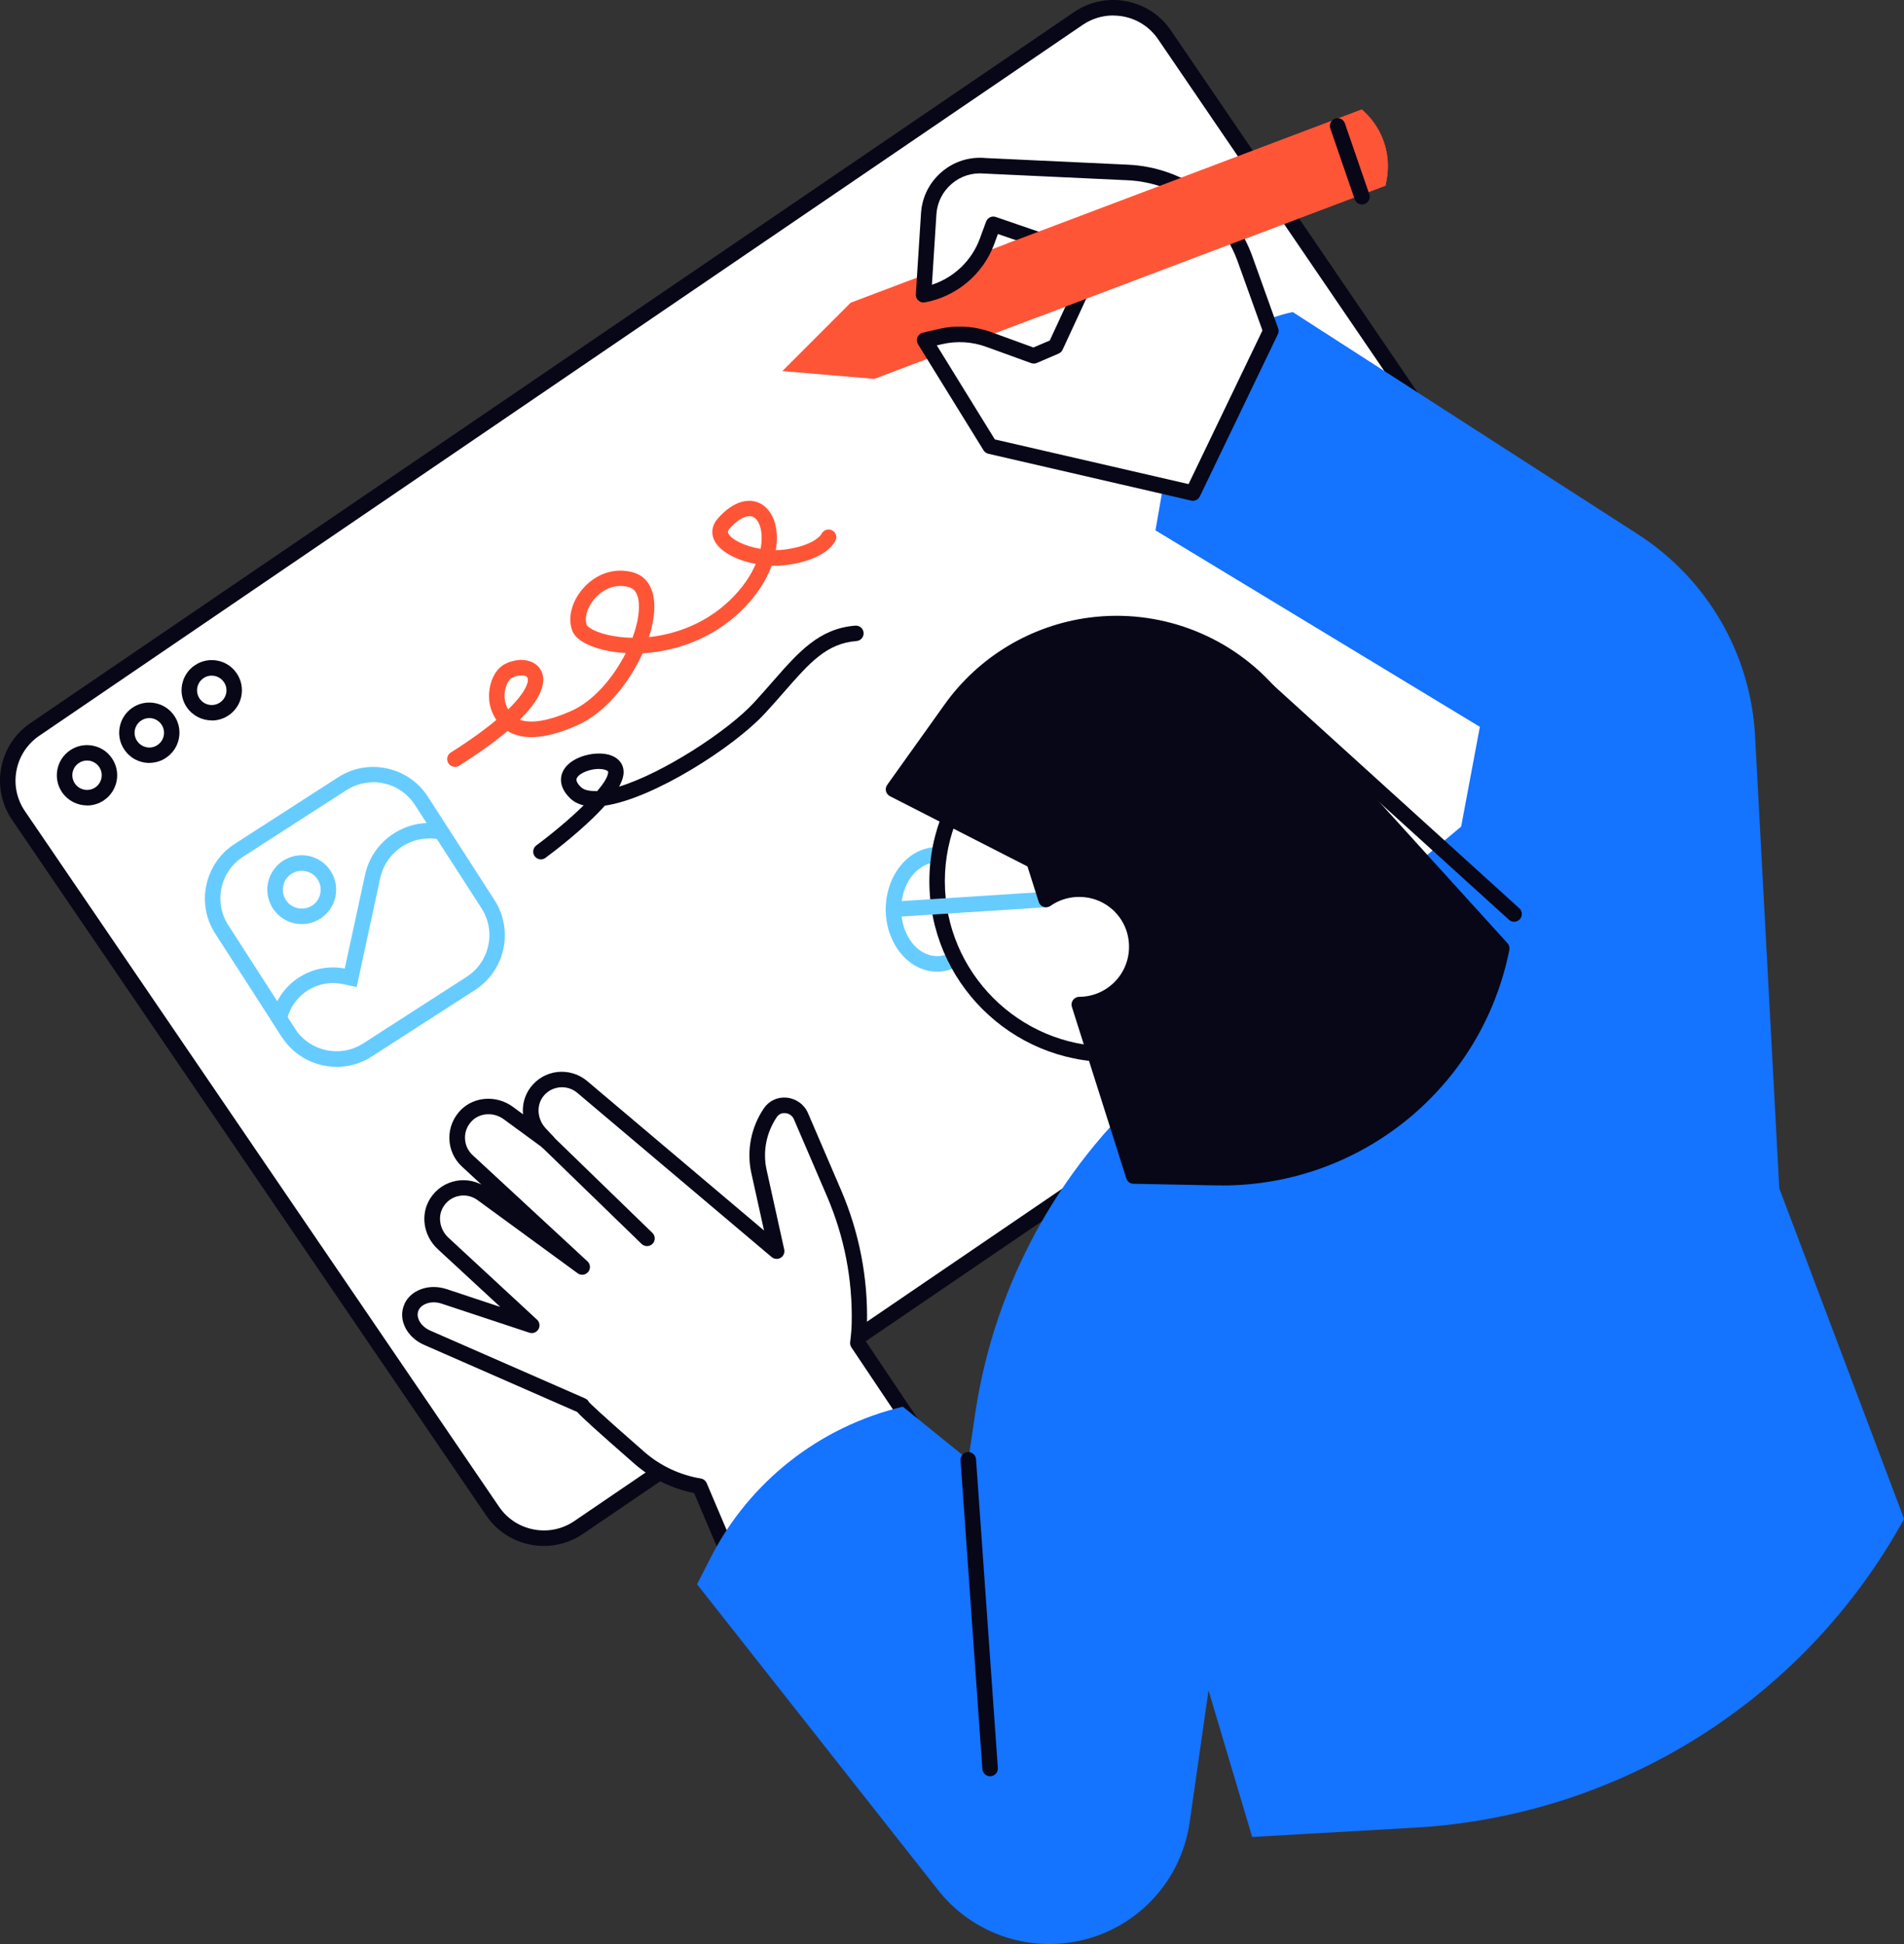
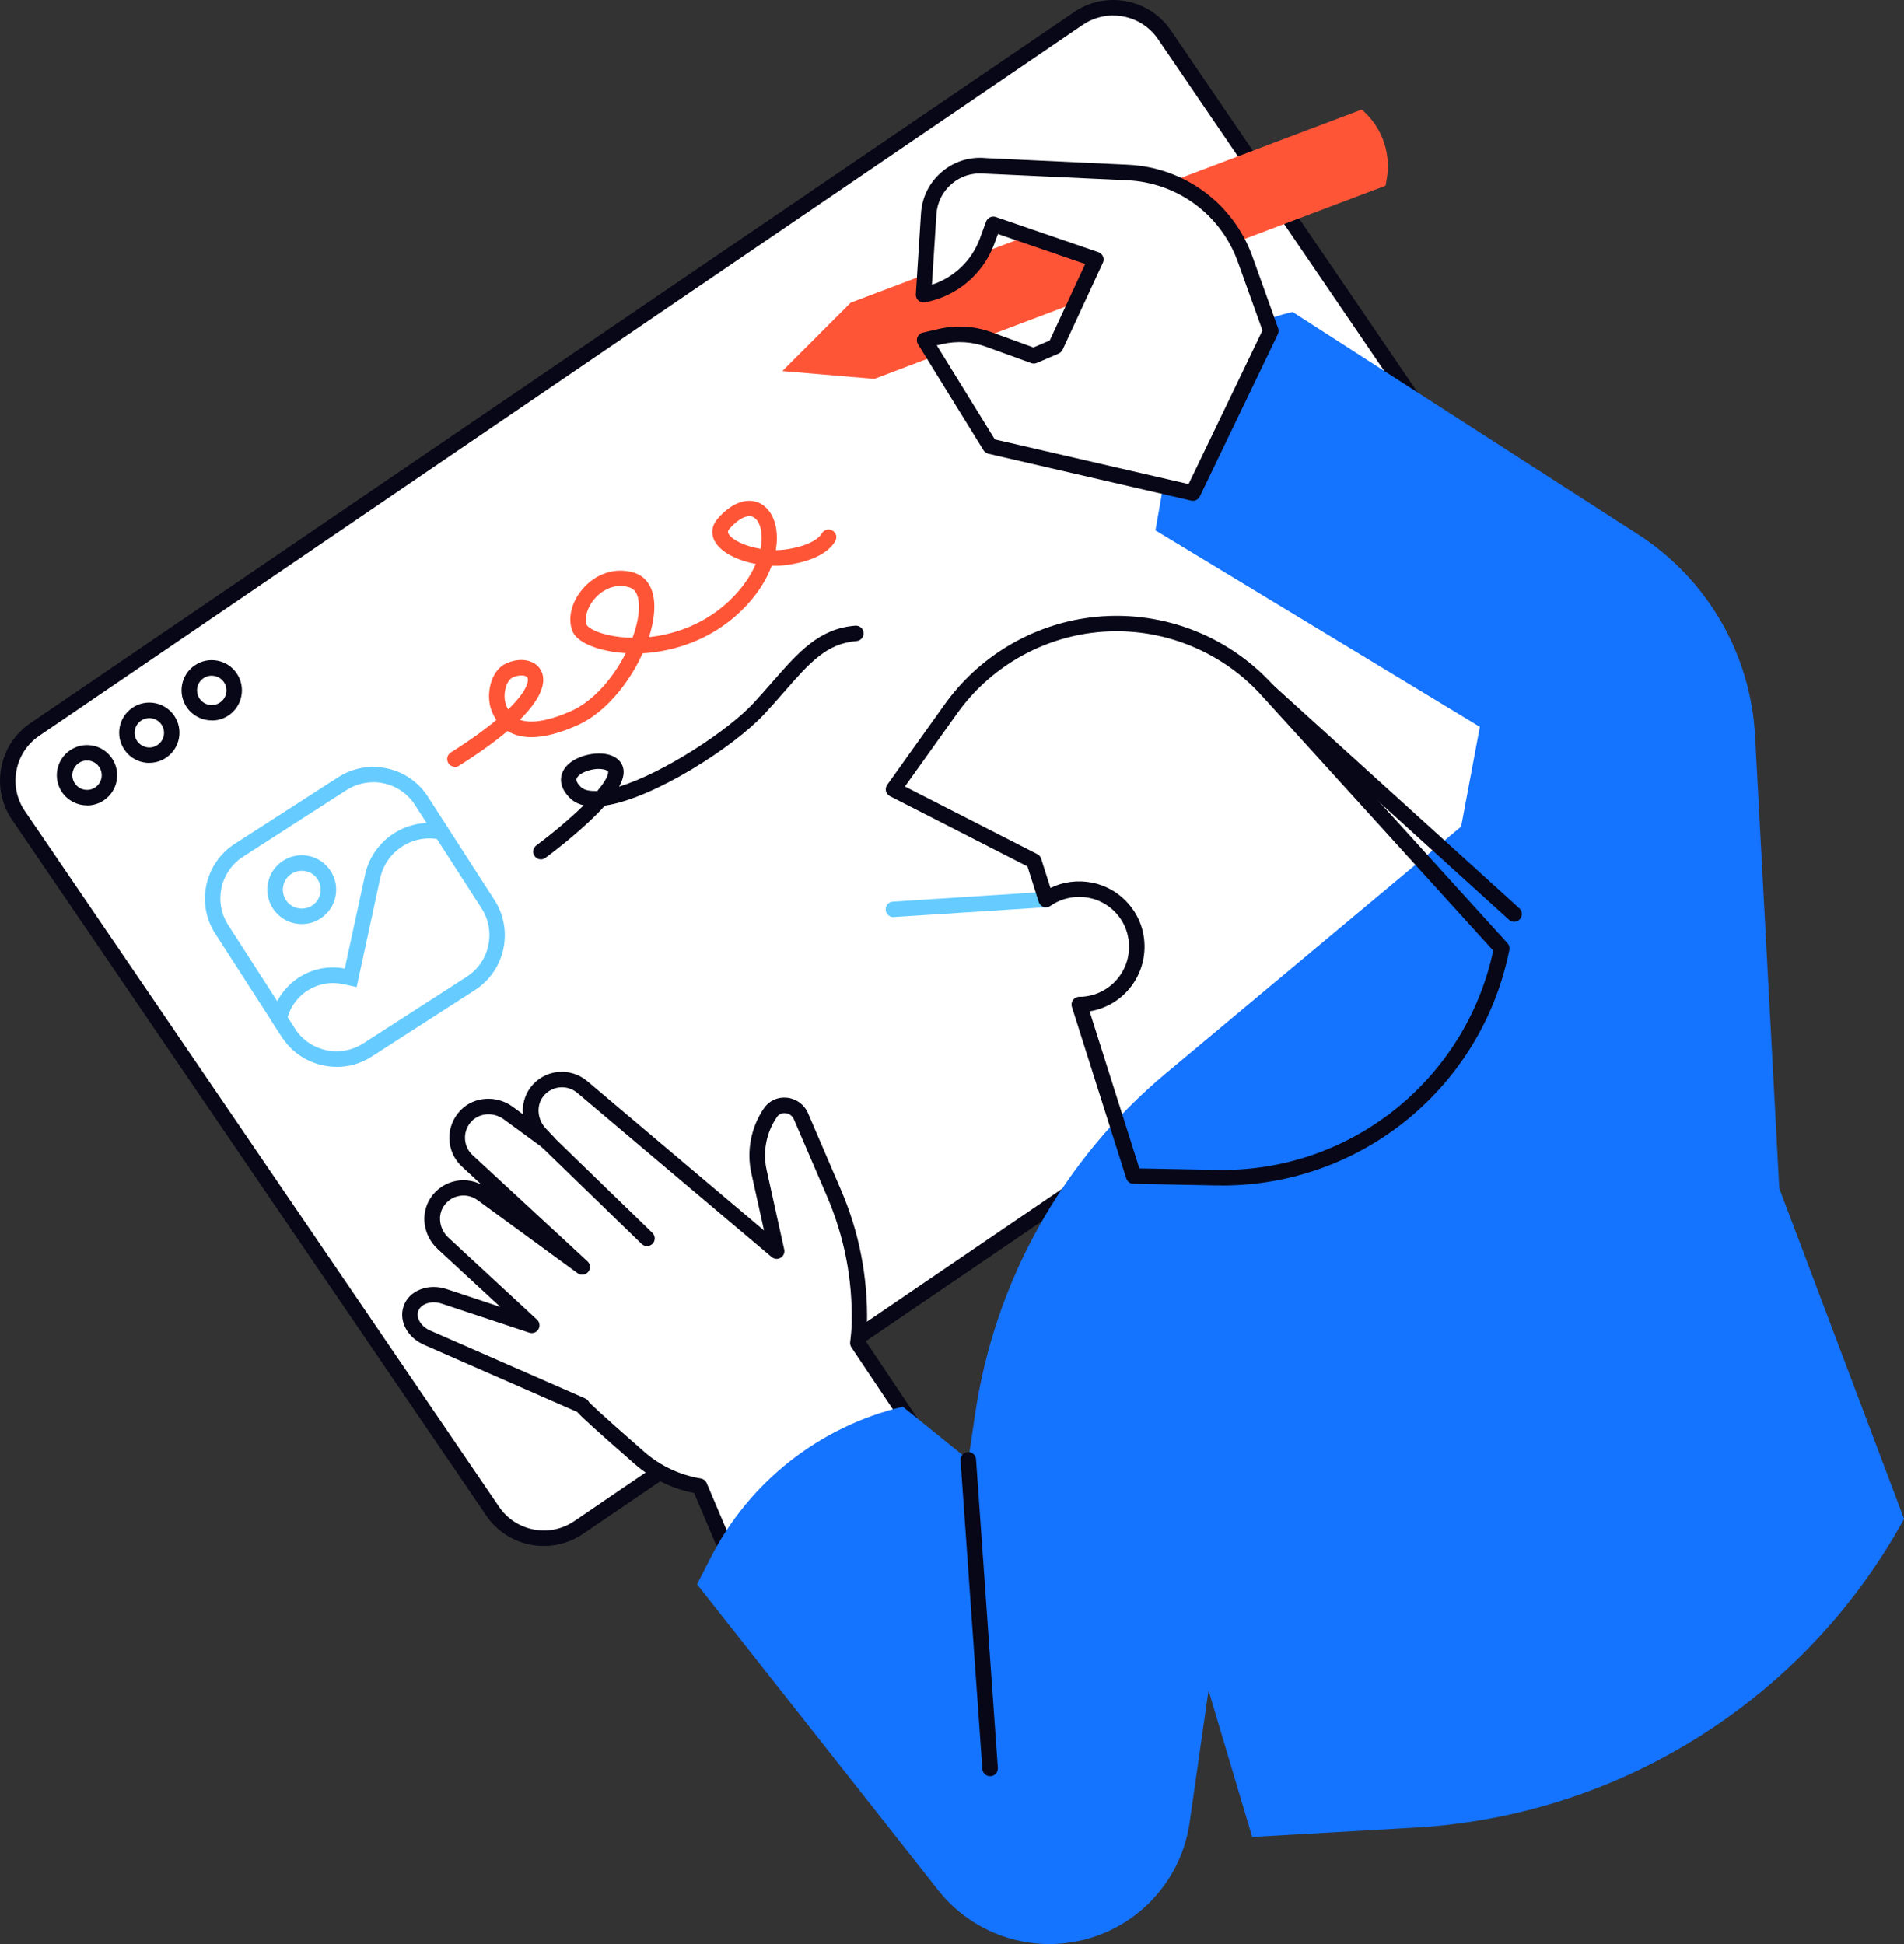
<svg xmlns="http://www.w3.org/2000/svg" id="_レイヤー_2" data-name="レイヤー 2" viewBox="0 0 246.09 251.34">
  <rect x="0" y="0" width="246.09" height="251.34" fill="#333333" stroke="none" />
  <defs>
    <style>
      .cls-1 {
        fill: #1473ff;
      }

      .cls-1, .cls-2, .cls-3, .cls-4, .cls-5 {
        stroke-width: 0px;
      }

      .cls-2 {
        fill: #080717;
      }

      .cls-3 {
        fill: #6cf;
      }

      .cls-4 {
        fill: #ff5537;
      }

      .cls-5 {
        fill: #fff;
      }
    </style>
  </defs>
  <g id="A_胴体">
    <g>
      <g>
        <g>
          <path class="cls-5" d="M209.67,105.56l-134.87,91.9c-3.66,2.49-8.65,1.55-11.14-2.11L2.39,105.43c-2.49-3.66-1.55-8.65,2.11-11.14L139.37,2.39c3.66-2.49,8.65-1.55,11.14,2.11l61.27,89.91c2.49,3.66,1.55,8.65-2.11,11.14Z" />
          <path class="cls-2" d="M70.31,199.85c-.56,0-1.13-.05-1.7-.16-2.37-.45-4.42-1.79-5.77-3.78L1.57,106c-1.36-1.99-1.86-4.39-1.41-6.76.45-2.37,1.79-4.42,3.78-5.77L138.81,1.57c1.99-1.36,4.39-1.86,6.76-1.41,2.37.45,4.42,1.79,5.77,3.78l61.27,89.91c1.36,1.99,1.86,4.39,1.41,6.76-.45,2.37-1.79,4.42-3.78,5.77l-134.87,91.9c-1.51,1.03-3.27,1.57-5.06,1.57ZM143.87,2c-1.4,0-2.76.42-3.94,1.22L5.07,95.12c-1.55,1.06-2.59,2.65-2.94,4.49-.35,1.84.04,3.71,1.1,5.26l61.27,89.91c1.06,1.55,2.65,2.59,4.49,2.94,1.84.35,3.71-.04,5.26-1.1l134.87-91.9h0c1.55-1.06,2.59-2.65,2.94-4.49.35-1.84-.04-3.71-1.1-5.26L149.68,5.07c-1.06-1.55-2.65-2.59-4.49-2.94-.44-.08-.88-.12-1.32-.12Z" />
        </g>
        <path class="cls-2" d="M11.25,104.12c-1.25,0-2.47-.6-3.23-1.7-1.21-1.78-.75-4.21,1.03-5.42.86-.59,1.9-.8,2.92-.61,1.02.19,1.91.77,2.5,1.64h0c1.21,1.78.75,4.21-1.03,5.42-.67.46-1.43.68-2.19.68ZM11.24,98.32c-.38,0-.75.11-1.06.33-.87.59-1.09,1.77-.5,2.64.59.86,1.77,1.09,2.64.5.86-.59,1.09-1.77.5-2.64h0c-.29-.42-.72-.7-1.22-.8-.12-.02-.24-.03-.36-.03Z" />
        <path class="cls-2" d="M19.31,98.63c-.24,0-.49-.02-.73-.07-1.02-.19-1.91-.77-2.5-1.64-.59-.86-.8-1.9-.61-2.92.19-1.02.77-1.91,1.63-2.5.86-.59,1.9-.8,2.92-.61,1.02.19,1.91.77,2.5,1.63,1.21,1.78.75,4.21-1.03,5.42-.65.45-1.41.68-2.19.68ZM19.3,92.83c-.38,0-.75.11-1.07.33-.42.29-.7.72-.8,1.22-.09.5.01,1,.3,1.42.29.42.72.7,1.22.8.5.1,1-.01,1.42-.3.87-.59,1.09-1.77.5-2.64-.29-.42-.72-.7-1.22-.8-.12-.02-.24-.03-.36-.03Z" />
        <path class="cls-2" d="M27.37,93.13c-1.25,0-2.47-.6-3.23-1.7-1.21-1.78-.75-4.21,1.03-5.42.86-.59,1.9-.8,2.92-.61,1.02.19,1.91.77,2.5,1.64.59.86.8,1.9.61,2.92-.19,1.02-.77,1.91-1.63,2.5-.67.46-1.43.68-2.19.68ZM27.36,87.34c-.38,0-.75.11-1.06.33-.87.59-1.09,1.77-.5,2.64.59.87,1.77,1.09,2.64.5.42-.29.7-.72.8-1.21.09-.5-.01-1-.3-1.42,0,0,0,0,0,0-.29-.42-.72-.7-1.21-.8-.12-.02-.24-.03-.36-.03Z" />
      </g>
-       <path class="cls-3" d="M121.12,125.61c-3.66,0-6.64-3.61-6.64-8.05s2.98-8.05,6.64-8.05,6.64,3.61,6.64,8.05-2.98,8.05-6.64,8.05ZM121.12,111.5c-2.56,0-4.64,2.72-4.64,6.05s2.08,6.05,4.64,6.05,4.64-2.72,4.64-6.05-2.08-6.05-4.64-6.05Z" />
      <g>
        <path class="cls-5" d="M55.18,172.94l20.02,8.77c.06.24,3.47,3.29,7.43,6.75,2.29,2,4.99,3.2,7.79,3.66l8.1,19.09,25.13-18.5-12.79-19.09c.11-.85.19-1.7.2-2.55.12-5.79-1-11.53-3.28-16.84l-4.27-9.94c-.7-1.62-2.95-1.91-3.95-.46-1.52,2.22-2.06,4.98-1.48,7.6l2.28,10.31-6.12-5.17-19-16.06c-1.78-1.5-4.47-1.22-5.89.67-1.21,1.61-.96,3.9.42,5.36l1.01,1.07-5.11-3.74c-1.64-1.2-3.97-1.13-5.41.31-1.66,1.68-1.56,4.33.11,5.87l14.84,13.73-12.94-9.46c-1.88-1.37-4.54-.9-5.83,1.08-1.09,1.69-.68,3.95.79,5.32l11.45,10.6-11.32-3.75c-1.88-.62-3.81.1-4.31,1.62-.46,1.39.44,2.99,2.11,3.72Z" />
        <path class="cls-2" d="M98.52,212.21c-.09,0-.18-.01-.26-.04-.3-.08-.54-.29-.66-.57l-7.89-18.59c-2.88-.57-5.54-1.88-7.73-3.8-5.07-4.44-6.78-6-7.38-6.68l-19.8-8.68h0c-2.14-.94-3.28-3.07-2.65-4.95.34-1.03,1.13-1.82,2.24-2.23,1.03-.39,2.21-.39,3.34-.02l6.93,2.3-8.07-7.46c-1.89-1.75-2.3-4.53-.96-6.6.77-1.19,1.95-1.98,3.34-2.24,1.11-.2,2.26-.03,3.25.48l-2.51-2.32c-1.02-.94-1.6-2.23-1.63-3.62-.03-1.39.5-2.7,1.48-3.7,1.74-1.76,4.62-1.94,6.71-.42l1.33.98c-.12-1.22.2-2.45.96-3.47.85-1.13,2.09-1.84,3.49-2,1.38-.15,2.78.27,3.84,1.17l22.86,19.32-1.64-7.42c-.64-2.89-.04-5.94,1.63-8.39.67-.97,1.77-1.48,2.96-1.36,1.21.12,2.25.88,2.73,1.99l4.27,9.94c2.35,5.48,3.48,11.29,3.36,17.25-.01.7-.07,1.45-.17,2.29l12.58,18.78c.3.44.19,1.04-.24,1.36l-25.13,18.5c-.17.13-.38.19-.59.19ZM76.06,181.19c.23.26,1.42,1.43,7.23,6.51,2.05,1.79,4.57,2.98,7.29,3.43.34.06.62.28.76.6l7.61,17.92,23.34-17.18-12.25-18.29c-.13-.2-.19-.44-.16-.68.12-.93.18-1.71.2-2.45.12-5.68-.96-11.2-3.2-16.42l-4.27-9.94c-.19-.45-.6-.74-1.09-.79-.22-.02-.76-.02-1.11.5-1.36,1.99-1.85,4.47-1.33,6.82l2.28,10.31c.09.42-.09.85-.46,1.07-.37.22-.83.18-1.16-.09l-25.12-21.23c-.65-.55-1.48-.8-2.33-.71-.85.1-1.6.53-2.11,1.21-.88,1.17-.73,2.93.35,4.08l1.01,1.08c.35.38.36.96.02,1.35-.34.39-.92.45-1.34.14l-5.11-3.74c-1.29-.94-3.05-.85-4.11.21-.6.61-.92,1.4-.9,2.24.02.84.37,1.62.99,2.19l14.84,13.73c.39.36.43.96.09,1.37-.34.41-.94.48-1.36.17l-12.94-9.46c-.69-.5-1.53-.7-2.37-.54-.84.15-1.56.64-2.02,1.36-.8,1.23-.53,2.97.63,4.04l11.45,10.6c.35.32.42.84.18,1.24-.24.41-.73.59-1.18.44l-11.32-3.75c-.69-.23-1.4-.23-2,0-.53.2-.9.55-1.04.99-.29.89.39,1.98,1.56,2.49l20.02,8.77c.19.09.35.23.46.4Z" />
      </g>
      <g>
        <circle class="cls-5" cx="143.49" cy="113.93" r="22.37" transform="translate(8.05 237.32) rotate(-80.78)" />
-         <path class="cls-2" d="M143.49,137.3c-12.89,0-23.37-10.49-23.37-23.37s10.49-23.37,23.37-23.37,23.37,10.49,23.37,23.37-10.49,23.37-23.37,23.37ZM143.49,92.55c-11.79,0-21.37,9.59-21.37,21.37s9.59,21.37,21.37,21.37,21.37-9.59,21.37-21.37-9.59-21.37-21.37-21.37Z" />
      </g>
      <path class="cls-1" d="M90.08,204.83l1.76-3.45c5.02-9.84,14.1-16.97,24.85-19.53h0l8.47,6.85.88-5.96c2.55-17.19,11.32-32.85,24.66-44l38.15-31.88,2.42-12.9-41.93-25.4,2.1-12c1.41-8.09,7.61-14.51,15.64-16.22h0s44.62,28.73,44.62,28.73c8.94,5.76,14.58,15.46,15.14,26.08l3.13,58.47,16.13,42.73h0c-12.79,23.32-36.69,38.41-63.25,39.92l-21.01,1.2-5.64-18.95-2.44,17.07c-1.18,8.23-7.75,14.64-16.01,15.6h0c-6.32.74-12.57-1.86-16.51-6.86l-31.15-39.53Z" />
      <path class="cls-2" d="M127.97,229.62c-.52,0-.96-.4-1-.93l-2.82-39.91c-.04-.55.38-1.03.93-1.07.56-.03,1.03.38,1.07.93l2.82,39.91c.04.55-.38,1.03-.93,1.07-.02,0-.05,0-.07,0Z" />
      <g>
        <path class="cls-5" d="M83.63,160.09l-12.84-12.46,12.84,12.46Z" />
        <path class="cls-2" d="M83.63,161.09c-.25,0-.5-.09-.7-.28l-12.84-12.46c-.4-.38-.41-1.02-.02-1.41.39-.4,1.02-.41,1.41-.02l12.84,12.46c.4.38.41,1.02.02,1.41-.2.2-.46.3-.72.3Z" />
      </g>
      <path class="cls-3" d="M115.47,118.56c-.52,0-.96-.41-1-.94-.04-.55.38-1.03.93-1.06l19.72-1.27c.56-.03,1.03.38,1.06.93.04.55-.38,1.03-.93,1.06l-19.72,1.27s-.04,0-.07,0Z" />
      <path class="cls-4" d="M176.02,14.15l-66.07,24.98-8.83,8.84,11.89,1.01,66.07-24.98.14-.76c.6-3.22-.48-6.52-2.86-8.76l-.35-.33Z" />
      <g>
        <path class="cls-5" d="M160.93,33.52c-2.32-6.47-8.32-10.91-15.19-11.23l-18.45-.86c-3.74-.35-7.03,2.45-7.27,6.2l-.67,10.47c3.76-.68,6.88-3.3,8.2-6.89l.82-2.23,13.25,4.55-5.21,11.25-2.82,1.21-5.79-2.1c-2.01-.73-4.19-.86-6.28-.38l-2.05.47,8.47,13.71,26.2,6.05,10.08-20.96-3.32-9.26Z" />
        <path class="cls-2" d="M154.18,64.74c-.07,0-.15,0-.23-.03l-26.2-6.05c-.26-.06-.49-.22-.63-.45l-8.47-13.71c-.17-.27-.2-.61-.07-.91s.38-.52.7-.59l2.04-.47c2.28-.53,4.65-.38,6.84.42l5.41,1.97,2.11-.9,4.58-9.89-11.28-3.88-.48,1.31c-1.44,3.9-4.88,6.78-8.96,7.53-.3.06-.61-.03-.84-.24-.23-.2-.35-.5-.33-.81l.67-10.47c.13-2.08,1.08-3.98,2.67-5.34,1.59-1.36,3.61-2,5.69-1.8l18.4.86c7.3.34,13.62,5.01,16.08,11.89h0l3.32,9.26c.09.25.08.53-.04.77l-10.08,20.96c-.17.35-.52.57-.9.57ZM128.6,56.81l25.02,5.77,9.55-19.86-3.18-8.86c-2.19-6.12-7.8-10.26-14.29-10.56l-18.45-.86c-1.59-.15-3.08.32-4.25,1.33-1.17,1-1.87,2.4-1.97,3.94l-.58,9.1c2.83-.92,5.14-3.11,6.18-5.93l.82-2.23c.19-.51.75-.78,1.26-.6l13.25,4.55c.27.09.48.29.6.55.11.26.11.56-.01.81l-5.21,11.25c-.1.22-.29.4-.51.5l-2.82,1.21c-.23.1-.5.11-.74.02l-5.79-2.1c-1.83-.67-3.81-.79-5.71-.35l-.69.16,7.51,12.17Z" />
      </g>
-       <path class="cls-4" d="M176.37,14.48l-.35-.33-45.84,17.33,4.21,9.41,44.69-16.9.14-.76c.6-3.22-.48-6.52-2.86-8.76Z" />
      <g>
-         <path class="cls-2" d="M140.96,80.81h0c-7.25.94-13.79,4.85-18.04,10.8l-7.44,10.42,18.14,9.27,1.58,4.97c1.59-1.11,3.63-1.63,5.8-1.2,2.9.58,5.23,2.92,5.79,5.82.92,4.76-2.7,8.92-7.29,8.94l7.03,22.17,10.69.21c17.84.35,33.38-12.14,36.88-29.64h0l-30.28-33.37c-5.78-6.37-14.31-9.51-22.85-8.41Z" />
        <path class="cls-2" d="M157.94,153.24c-.25,0-.5,0-.75,0l-10.69-.21c-.43,0-.8-.29-.93-.7l-7.03-22.17c-.1-.3-.04-.63.15-.89.19-.26.49-.41.8-.41,1.93,0,3.74-.87,4.97-2.36,1.23-1.49,1.72-3.46,1.34-5.39-.48-2.51-2.49-4.53-5-5.03-1.78-.35-3.57.01-5.03,1.03-.26.18-.59.23-.89.13-.3-.1-.54-.34-.63-.65l-1.45-4.58-17.77-9.08c-.26-.13-.45-.37-.52-.65-.07-.28-.01-.58.16-.82l7.44-10.42c4.4-6.16,11.22-10.24,18.73-11.21h0c8.85-1.14,17.72,2.12,23.72,8.73l30.28,33.37c.21.23.3.56.24.87-3.55,17.75-19.1,30.45-37.13,30.45ZM147.25,151.04l9.98.19c17.21.37,32.18-11.56,35.77-28.34l-29.94-32.99c-5.56-6.13-13.78-9.15-21.98-8.09h0c-6.95.9-13.28,4.68-17.35,10.39l-6.77,9.48,17.11,8.74c.24.12.42.33.5.59l1.2,3.78c1.66-.81,3.54-1.05,5.42-.68,3.3.66,5.94,3.32,6.58,6.61.49,2.52-.16,5.09-1.76,7.04-1.32,1.61-3.16,2.65-5.18,2.98l6.43,20.3Z" />
      </g>
      <g>
        <path class="cls-2" d="M195.7,118.16l-31.89-28.93,31.89,28.93Z" />
        <path class="cls-2" d="M195.7,119.16c-.24,0-.48-.09-.67-.26l-31.89-28.93c-.41-.37-.44-1-.07-1.41.37-.41,1-.44,1.41-.07l31.89,28.93c.41.37.44,1,.07,1.41-.2.22-.47.33-.74.33Z" />
      </g>
-       <path class="cls-2" d="M176.04,26.44c-.42,0-.8-.26-.95-.68l-3.15-9.16c-.18-.52.1-1.09.62-1.27.52-.18,1.09.1,1.27.62l3.15,9.16c.18.52-.1,1.09-.62,1.27-.11.04-.22.05-.32.05Z" />
      <path class="cls-4" d="M58.8,99.13c-.33,0-.66-.16-.85-.47-.29-.47-.16-1.08.31-1.38,2.54-1.6,4.46-3.01,5.89-4.21-.25-.38-.47-.8-.64-1.27-.75-2.02-.1-5.1,1.87-6.02,1.84-.87,3.79-.5,4.53.86.58,1.05.66,3.06-2.72,6.4,1.47.54,3.77.15,6.66-1.14,2.87-1.28,5.44-4.32,7.03-7.47-1.04-.06-2.03-.21-2.93-.43-1.28-.31-3.51-1.06-4.02-2.56-.6-1.76.06-3.97,1.69-5.65,1.73-1.78,4.09-2.44,6.32-1.76,1.56.48,2.49,1.86,2.62,3.9.08,1.31-.17,2.84-.68,4.43,3.54-.37,7.39-1.82,10.45-4.76,1.62-1.56,2.71-3.18,3.35-4.7-2.44-.45-4.54-1.54-5.3-2.94-.53-.98-.38-2.06.41-2.95,2.11-2.38,3.89-2.39,4.76-2.19,1.25.29,2.21,1.34,2.63,2.87.25.93.32,2.1.09,3.43.42,0,.84-.04,1.26-.09,3.88-.55,4.65-2,4.65-2.01.24-.48.82-.71,1.31-.49.49.22.73.76.54,1.26-.1.25-1.12,2.51-6.22,3.23-.68.1-1.38.13-2.07.11-.69,1.88-1.96,3.94-4.04,5.93-3.71,3.56-8.43,5.15-12.64,5.39-1.74,3.86-4.84,7.7-8.4,9.29-3.54,1.59-6.36,1.96-8.38,1.11-.24-.1-.47-.22-.68-.35-1.56,1.32-3.61,2.81-6.28,4.5-.17.1-.35.15-.53.15ZM67.4,87.31c-.34,0-.75.08-1.15.27-.86.4-1.31,2.28-.85,3.52.08.22.17.42.28.61,2.41-2.34,2.72-3.71,2.49-4.12-.1-.18-.39-.28-.77-.28ZM80.18,75.75c-1.55,0-2.66.94-3.12,1.42-1.07,1.11-1.58,2.59-1.23,3.61.08.22.87.86,2.7,1.29.98.23,2.07.36,3.22.38.59-1.6.9-3.14.82-4.41-.07-1.18-.48-1.89-1.21-2.11-.42-.13-.81-.18-1.18-.18ZM96.84,66.73c-.71,0-1.62.57-2.53,1.6-.29.33-.24.5-.15.67.4.75,2.07,1.61,4.14,1.95.21-1.05.18-1.99-.02-2.75-.22-.8-.64-1.33-1.16-1.45-.09-.02-.18-.03-.28-.03Z" />
      <path class="cls-2" d="M69.92,111.1c-.31,0-.61-.14-.81-.41-.33-.44-.23-1.07.21-1.4,1.92-1.42,4.27-3.37,6.12-5.18-.73-.17-1.33-.49-1.8-.96-1.7-1.7-1.08-3.16-.73-3.71,1.1-1.74,4.25-2.44,6.05-1.79,1.16.42,1.77,1.35,1.62,2.5-.06.47-.26.99-.56,1.54,5.8-1.78,14.13-7.29,17.38-10.81.89-.96,1.69-1.88,2.45-2.75,3.37-3.85,6.03-6.89,10.7-7.25.55-.04,1.03.37,1.07.92.04.55-.37,1.03-.92,1.07-3.86.3-6.05,2.79-9.35,6.57-.77.88-1.58,1.81-2.49,2.79-4.03,4.37-14.41,11.01-20.68,11.92-2.63,2.94-6.6,5.95-7.68,6.75-.18.13-.39.2-.59.2ZM77.42,99.4c-1.09,0-2.41.47-2.82,1.11-.08.13-.3.47.46,1.22.37.37,1,.54,1.89.53.08,0,.16,0,.25,0,.8-.95,1.33-1.78,1.4-2.35.02-.14.03-.24-.32-.37-.25-.09-.55-.13-.86-.13Z" />
      <g>
        <path class="cls-3" d="M39.01,119.46c-.32,0-.63-.03-.95-.1-1.16-.25-2.15-.94-2.8-1.94-.64-1-.86-2.19-.61-3.35.25-1.16.94-2.15,1.94-2.8,1-.64,2.19-.86,3.35-.61,1.16.25,2.15.94,2.8,1.94.64,1,.86,2.19.61,3.35-.25,1.16-.94,2.15-1.94,2.8-.73.47-1.55.71-2.4.71ZM39,112.57c-.46,0-.92.13-1.32.39-.55.35-.93.9-1.06,1.54-.14.64-.02,1.29.33,1.84.35.55.9.93,1.54,1.06.64.14,1.29.02,1.84-.33.55-.35.93-.9,1.06-1.54.14-.64.02-1.29-.33-1.84-.35-.55-.9-.93-1.54-1.06-.17-.04-.35-.06-.52-.06Z" />
        <path class="cls-3" d="M36.55,134.23l-1.53-2.38.09-.4c.93-4.3,5.14-7.07,9.45-6.24l2.62-12.11c.48-2.22,1.8-4.12,3.71-5.35,1.91-1.23,4.18-1.65,6.41-1.16l-.42,1.95c-1.7-.37-3.44-.05-4.9.89-1.46.94-2.47,2.4-2.84,4.1l-3.04,14.07-1.77-.38c-3.16-.68-6.28,1.22-7.16,4.29l1.07,1.66-1.68,1.08Z" />
        <path class="cls-3" d="M43.51,137.91c-2.77,0-5.48-1.36-7.08-3.85l-8.6-13.35c-1.22-1.89-1.63-4.14-1.15-6.33s1.78-4.08,3.66-5.29l13.35-8.6c1.89-1.22,4.14-1.63,6.33-1.15,2.2.47,4.08,1.78,5.29,3.66l8.6,13.35c2.51,3.9,1.39,9.11-2.51,11.63l-13.35,8.6c-1.41.91-2.98,1.34-4.54,1.34ZM48.23,101.13c-1.22,0-2.41.35-3.46,1.02l-13.35,8.6c-1.44.93-2.43,2.36-2.79,4.03-.36,1.67-.05,3.39.88,4.83l8.6,13.35c.93,1.44,2.36,2.43,4.03,2.79,1.68.36,3.39.05,4.83-.88l13.35-8.6c2.97-1.91,3.83-5.89,1.91-8.86l-8.6-13.35c-.93-1.44-2.36-2.43-4.03-2.79-.46-.1-.91-.15-1.37-.15Z" />
      </g>
    </g>
  </g>
</svg>